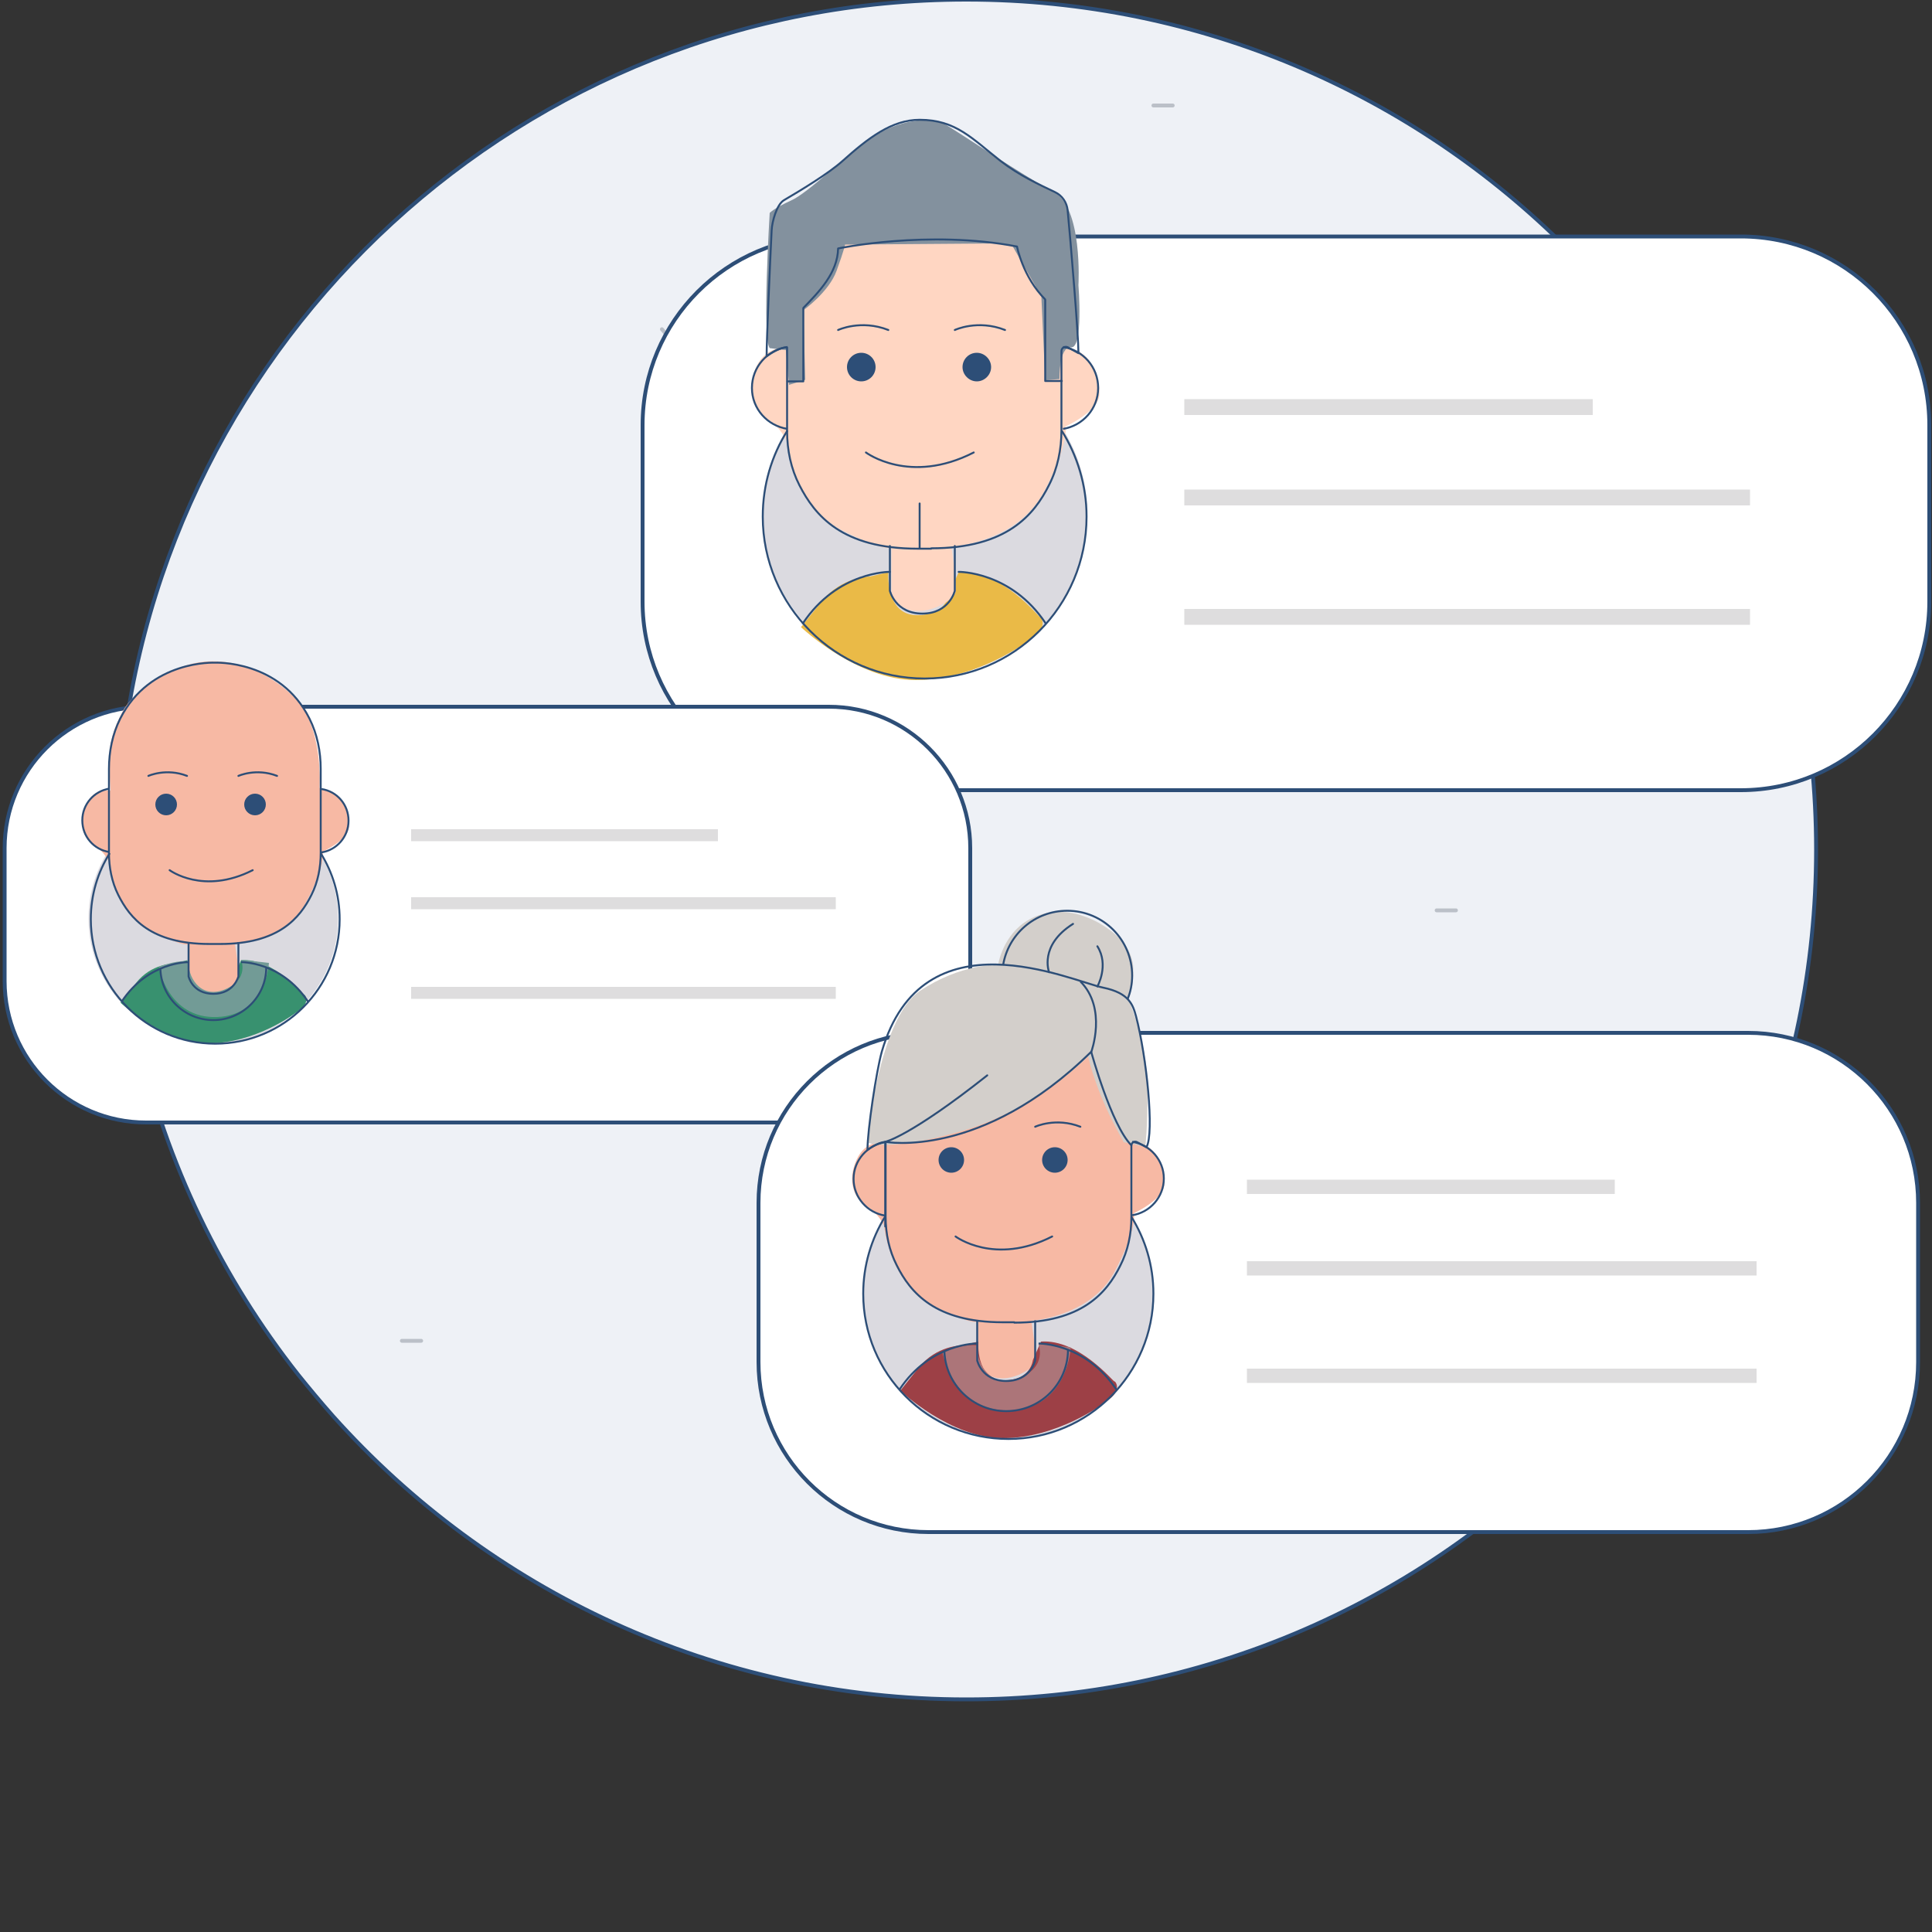
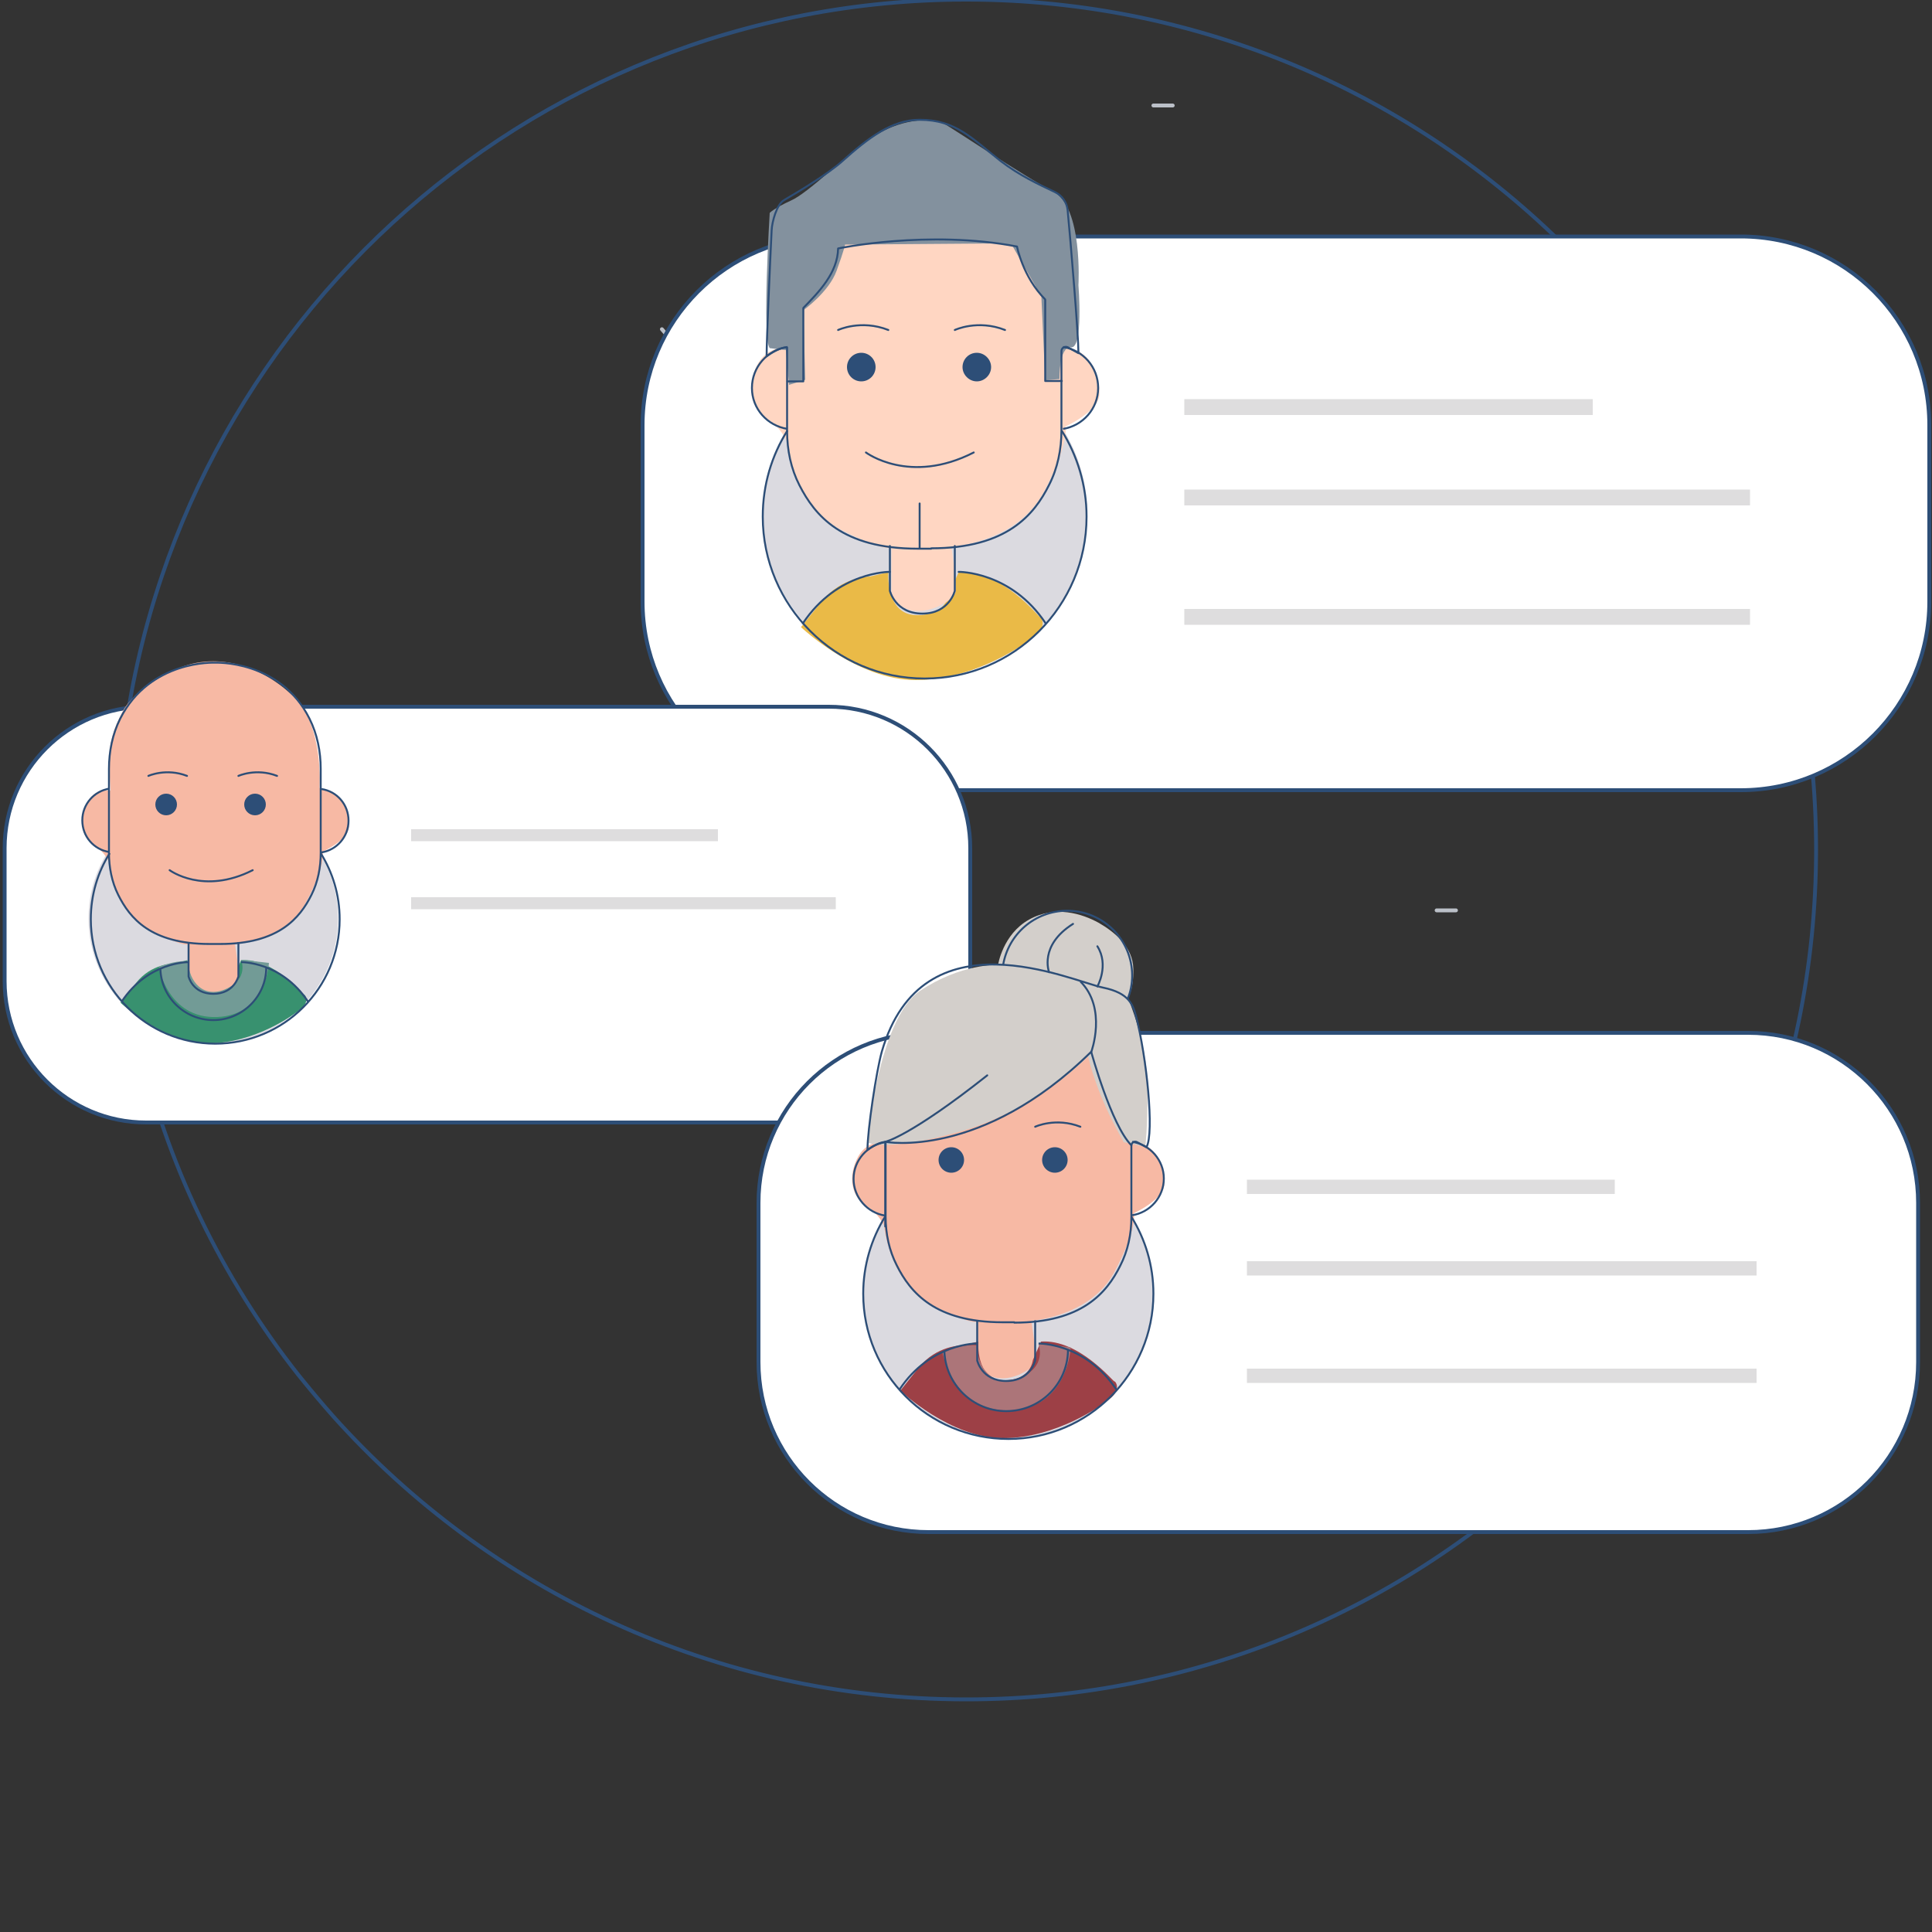
<svg xmlns="http://www.w3.org/2000/svg" version="1.1" id="Layer_1" x="0px" y="0px" viewBox="0 0 500 500" style="enable-background:new 0 0 500 500;" xml:space="preserve">
  <rect x="0" y="0" width="500" height="500" fill="#333333" stroke="none" />
  <style type="text/css">
	.st0{fill:#EADCD0;}
	.st1{fill:#DEDDDE;stroke:#2D4E77;stroke-miterlimit:10;}
	.st2{fill:none;stroke:#1E446E;stroke-miterlimit:10;}
	.st3{fill:none;stroke:#BBC0C8;stroke-linecap:round;stroke-linejoin:round;stroke-miterlimit:10;}
	.st4{fill:#FFFFFF;stroke:#1E446E;stroke-miterlimit:10;}
	.st5{fill:#2F5379;}
	.st6{fill:none;}
	.st7{fill:#FFFFFF;}
	.st8{fill:#18406A;}
	.st9{fill:#D3DAE2;}
	.st10{fill:#38906F;}
	.st11{fill:#284D73;}
	.st12{fill:none;stroke:#2D4E77;stroke-miterlimit:10;}
	.st13{fill:#F3B6A8;stroke:#2D4E77;stroke-miterlimit:10;}
	.st14{fill:#FFFFFF;stroke:#2D4E77;stroke-miterlimit:10;}
	.st15{fill:#F1EFEF;stroke:#2D4E77;stroke-width:0.8;stroke-miterlimit:10;}
	.st16{fill:#2D4E77;stroke:#2D4E77;stroke-width:1.5;stroke-miterlimit:10;}
	.st17{fill:#FFFFFF;stroke:#5B5B5B;stroke-width:0.2;stroke-miterlimit:10;}
	.st18{fill:#7CA2D0;}
	.st19{fill:#C5C6C2;}
	.st20{fill:#B9CFAF;}
	.st21{clip-path:url(#SVGID_2_);fill:#3E82F1;}
	.st22{clip-path:url(#SVGID_4_);fill:#32A753;}
	.st23{clip-path:url(#SVGID_6_);fill:#F9BB00;}
	.st24{clip-path:url(#SVGID_8_);fill:#E74133;}
	.st25{fill:#DEDDDE;}
	.st26{fill:#F3B6A8;}
	.st27{fill:#5387AA;}
	.st28{fill:#35527B;}
	.st29{fill:#DEDBDB;}
	.st30{fill:#E8E8E8;}
	.st31{fill:none;stroke:#2D4E77;stroke-width:4;stroke-miterlimit:10;}
	.st32{fill:#2D4E77;}
	.st33{fill:#FEFEFE;}
	.st34{clip-path:url(#SVGID_10_);fill:#214364;}
	.st35{clip-path:url(#SVGID_10_);fill:#AFC4DB;}
	.st36{fill:#32936F;}
	.st37{fill:#E2E2E4;}
	.st38{fill:#DC8D7C;}
	.st39{fill:#3F4B5E;}
	.st40{fill:#D9DDE1;}
	.st41{fill:#38906F;stroke:#1E446E;stroke-miterlimit:10;}
	.st42{fill:#305479;stroke:#1E446E;stroke-miterlimit:10;}
	.st43{fill:#DBDAE0;}
	.st44{fill:#38916F;}
	.st45{fill:#F7B9A4;}
	.st46{fill:#729B96;}
	.st47{fill:none;stroke:#2D4E77;stroke-width:0.5;stroke-miterlimit:10;}
	.st48{fill:none;stroke:#2D4E77;stroke-width:0.5;stroke-linecap:round;stroke-linejoin:round;stroke-miterlimit:10;}
	.st49{fill:#D3CFCB;}
	.st50{fill:#9D4046;}
	.st51{fill:#AC7579;}
	.st52{fill:#EABA47;}
	.st53{fill:#FFD6C2;}
	.st54{fill:#83919E;}
	.st55{fill:#2E4D76;}
	.st56{fill:#6C9BBE;}
	.st57{fill:#5787B4;stroke:#2D4E77;stroke-miterlimit:10;}
	.st58{fill:#DBDED6;}
	.st59{fill:#2D608E;stroke:#6B8297;stroke-width:0.5;stroke-miterlimit:10;}
	.st60{fill:#F2F1F2;}
	.st61{fill:#35926D;}
	.st62{fill:#ECECEC;}
	.st63{fill:#345E95;}
	.st64{fill:#F1F2EF;}
	.st65{fill:#0F9D59;}
	.st66{fill:#0A6E3D;}
	.st67{fill:#4284F4;}
	.st68{fill:#77777A;}
	.st69{fill:#DDDDDD;}
	.st70{fill:none;stroke:#DDDDDD;stroke-width:0.5;stroke-miterlimit:10;}
	.st71{fill:#4887E1;}
	.st72{fill:#B6464B;}
	.st73{fill:#DADDDE;}
	.st74{fill:none;stroke:#DADDDE;stroke-width:0.4;stroke-miterlimit:10;}
	.st75{fill:url(#SVGID_11_);}
	.st76{fill:none;stroke:#A3A3A3;stroke-width:0.2;stroke-miterlimit:10;}
	.st77{fill:#A3A3A3;}
	.st78{fill:none;stroke:#2D4E77;stroke-linecap:round;stroke-linejoin:round;stroke-miterlimit:10;}
	.st79{fill:none;stroke:#2D4E77;stroke-width:0.8;stroke-linecap:round;stroke-linejoin:round;stroke-miterlimit:10;}
	.st80{fill:#2D4C72;}
	.st81{fill:#399474;}
	.st82{fill:none;stroke:#FFFFFF;stroke-width:0.2;stroke-linecap:round;stroke-linejoin:round;stroke-miterlimit:10;}
	.st83{fill:#399474;stroke:#2D4E77;stroke-width:0.8;stroke-linecap:round;stroke-linejoin:round;stroke-miterlimit:10;}
	.st84{fill:#FFFFFF;stroke:#2D4E77;stroke-width:0.8;stroke-linecap:round;stroke-linejoin:round;stroke-miterlimit:10;}
	.st85{fill:#FFFFFF;stroke:#2D4E77;stroke-linecap:round;stroke-linejoin:round;stroke-miterlimit:10;}
	.st86{clip-path:url(#SVGID_13_);fill:#38906F;stroke:#2D4E77;stroke-linecap:round;stroke-linejoin:round;stroke-miterlimit:10;}
	.st87{fill:none;stroke:#2D4E77;stroke-linecap:round;stroke-miterlimit:10;}
	.st88{fill:none;stroke:#2D4E77;stroke-width:1.5;stroke-miterlimit:10;}
	.st89{fill:#DCDDDC;stroke:#334E73;stroke-width:0.8;stroke-miterlimit:10;}
	.st90{fill:#DCDDDC;stroke:#334E73;stroke-width:0.8;stroke-linecap:round;stroke-miterlimit:10;}
	.st91{fill:none;stroke:#334E73;stroke-width:0.8;stroke-linecap:round;stroke-miterlimit:10;}
	.st92{fill:none;stroke:#2D4E77;stroke-width:0.8;stroke-linecap:round;stroke-miterlimit:10;}
	.st93{fill:#D7E0DD;}
	.st94{fill:#0A6E3D;stroke:#1E446E;stroke-miterlimit:10;}
	.st95{fill:#4284F4;stroke:#1E446E;stroke-miterlimit:10;}
	.st96{fill:#0A6E3D;stroke:#1E446E;stroke-width:0.8;stroke-miterlimit:10;}
	.st97{fill:#4284F4;stroke:#1E446E;stroke-width:0.8;stroke-miterlimit:10;}
	.st98{clip-path:url(#SVGID_15_);}
	.st99{fill:#354D6A;}
	.st100{fill:#2D4E77;stroke:#2D4E77;stroke-width:0.8;stroke-miterlimit:10;}
	.st101{fill:#5689B3;}
	.st102{fill:#5689B3;stroke:#2D4E77;stroke-miterlimit:10;}
	.st103{fill:#5689B3;stroke:#2D4E77;stroke-linecap:square;stroke-miterlimit:10;}
	.st104{fill:#3C557F;stroke:#2D4E77;stroke-miterlimit:10;}
	.st105{fill:#FFFFFF;stroke:#2D4E77;stroke-width:0.8;stroke-linecap:square;stroke-miterlimit:10;}
	.st106{fill:#C7C9CD;}
	.st107{fill:#EEF1F6;stroke:#2D4E77;stroke-miterlimit:10;}
	.st108{fill:#F2F2F2;}
	.st109{clip-path:url(#SVGID_17_);fill:#3E82F1;}
	.st110{clip-path:url(#SVGID_19_);fill:#32A753;}
	.st111{clip-path:url(#SVGID_21_);fill:#F9BB00;}
	.st112{clip-path:url(#SVGID_23_);fill:#E74133;}
	.st113{fill:#EEF1F6;}
	.st114{fill:#E1E4EA;}
	.st115{fill:#B3B3B3;}
	.st116{fill:#B3B3B3;stroke:#2D4E77;stroke-miterlimit:10;}
	.st117{clip-path:url(#SVGID_25_);fill:#EADCD0;stroke:#2D4E77;stroke-linecap:round;stroke-linejoin:round;stroke-miterlimit:10;}
	.st118{fill:#F0F0F0;stroke:#334E73;stroke-width:0.8;stroke-miterlimit:10;}
	.st119{fill:#EEF1F6;stroke:#1E446E;stroke-miterlimit:10;}
	.st120{clip-path:url(#SVGID_27_);fill:#ED8B6E;stroke:#1E446E;stroke-miterlimit:10;}
	.st121{clip-path:url(#SVGID_27_);fill:#C24444;stroke:#1E446E;stroke-miterlimit:10;}
	.st122{clip-path:url(#SVGID_27_);fill:#38906F;stroke:#1E446E;stroke-miterlimit:10;}
	.st123{fill:#4EB79D;}
	.st124{fill:#358766;}
	.st125{fill:#315579;}
	.st126{fill:#597694;stroke:#1E446E;stroke-miterlimit:10;}
	.st127{fill:#305479;}
	.st128{fill:#B5C2CC;}
	.st129{fill:#E8ADA3;stroke:#1E446E;stroke-miterlimit:10;}
	.st130{fill:#F3B6A8;stroke:#1E446E;stroke-miterlimit:10;}
	.st131{fill:#E8ADA3;}
	.st132{fill:#CCC6C2;}
	.st133{fill:#18416A;}
	.st134{fill:#F1F2F2;}
</style>
  <g>
-     <path class="st113" d="M470,219.9c0,121.5-98.5,219.9-219.9,219.9c-65.1,0-123.6-28.3-163.9-73.3c-3.1-3.5-6.1-7.1-9-10.7   c-19.8-25.1-34.2-54.7-41.5-86.9c-3.6-15.8-5.5-32.1-5.5-49c0-6.9,0.3-13.6,1-20.3C41.4,87.6,135.5-0.1,250.1-0.1   C371.6-0.1,470,98.4,470,219.9z" />
    <g>
      <line class="st3" x1="298.5" y1="27.3" x2="303.5" y2="27.3" />
-       <line class="st3" x1="104" y1="347" x2="109" y2="347" />
      <line class="st3" x1="371.8" y1="235.6" x2="376.8" y2="235.6" />
      <line class="st3" x1="374.3" y1="360.8" x2="386.9" y2="360.8" />
      <line class="st3" x1="423.2" y1="278.9" x2="431.3" y2="278.9" />
      <line class="st3" x1="60.6" y1="275.8" x2="68.9" y2="285.5" />
      <line class="st3" x1="69.6" y1="276.5" x2="59.9" y2="284.8" />
      <line class="st3" x1="171.3" y1="85.2" x2="179.6" y2="94.9" />
      <line class="st3" x1="180.3" y1="85.9" x2="170.6" y2="94.2" />
    </g>
  </g>
  <g>
    <path class="st12" d="M470,219.9c0,121.5-98.5,219.9-219.9,219.9c-65.1,0-123.6-28.3-163.9-73.3c-3.1-3.5-6.1-7.1-9-10.7   c-19.8-25.1-34.2-54.7-41.5-86.9c-3.6-15.8-5.5-32.1-5.5-49c0-6.9,0.3-13.6,1-20.3C41.4,87.6,135.5-0.1,250.1-0.1   C371.6-0.1,470,98.4,470,219.9z" />
  </g>
  <g>
    <g>
      <path class="st14" d="M499.3,155.7c0,26.9-21.8,48.8-48.8,48.8H215.1c-26.9,0-48.8-21.8-48.8-48.8V110c0-26.9,21.8-48.8,48.8-48.8    h235.4c27,0,48.8,21.8,48.8,48.8V155.7z" />
      <rect x="306.5" y="103.3" class="st25" width="105.7" height="4.1" />
      <rect x="306.5" y="126.7" class="st25" width="146.4" height="4.1" />
      <rect x="306.5" y="157.6" class="st25" width="146.4" height="4.1" />
    </g>
    <g>
      <path class="st43" d="M281.4,133.1c0,23.2-18.8,42-42,42c-23.2,0-42-18.8-42-42c0-23.2,18.8-42,42-42    C262.6,91.2,281.4,110,281.4,133.1z" />
      <path class="st52" d="M248.1,148.1l-2.4,5.3c0,0-0.6,6-8.6,5.8c-8-0.2-7.2-11.1-7.2-11.1l-4.7,1.1c0,0-7.3-0.1-12.6,6.5    c-5.3,6.6-5.3,6.6-5.3,6.6s14.4,13.7,29.7,13.7c15.3,0,28.7-9.5,31.3-11.8c2.6-2.3,1.2-4.6,0.8-4.5    C268.9,159.7,259.1,147.3,248.1,148.1z" />
      <path class="st53" d="M208.5,62.6c0,0-4.9,8.1-4.9,15.9c0,7.8,0.4,11.6,0.4,11.6s-5.5-1.2-8.3,4.9c-2.8,6.1-0.7,11.3,2.8,13.4    c3.5,2.1,5.1,5.7,5.1,5.7s1.5,16.7,14.4,23.2c12.9,6.4,12.7,4.2,12.7,4.2v11.4c0,0-0.4,3.4,4.6,4.9c5,1.5,11.6-2.5,12-4.6    c0.4-2.1-1.1-11.7-1.1-11.7s17-1.1,23.9-14.1c6.9-13,5.6-17,5.6-17s8.4-3.8,8.8-8.1c0.4-4.3-1.8-9.9-5.9-11.6c-4-1.7-4-1.7-4-1.7    s1.5-20.7-8.4-30.5c-9.9-9.8-25.3-15.9-39.4-9.7C212.5,55.1,208.5,62.6,208.5,62.6z" />
      <path class="st54" d="M199.2,90.1l4.2,0.5l0.8,9l4.2-1.3l-0.5-18c0,0,6.6-4.7,8.6-10.2c2-5.5,2.2-6.8,2.2-6.8s39.6-0.3,39.8-0.3    c0.2,0,3.5,0.6,3.5,0.6l2,3.5l5.5,9.6l1,21.7l3.7-0.3c0,0-0.2-8.5,3-8.2c3.2,0.3,1.9-16.1,1.9-16.1s1.2-20.3-6.6-24.3    c-7.8-4-25.4-16-28.4-17.6c-3-1.7-11.6-1-18.4,3.7c-6.8,4.6-16.6,14.4-21,16.3c-4.4,2-5.5,3.2-5.5,3.2S197.2,87.7,199.2,90.1z" />
      <path class="st47" d="M274.8,111.5c4,6.4,6.4,14.1,6.4,22.2c0,23.1-18.7,41.9-41.9,41.9c-23.1,0-41.9-18.8-41.9-41.9    c0-8.2,2.3-15.8,6.4-22.3" />
      <path class="st48" d="M241,141.9c19.5,0,26.6-8.6,30.5-16.4c2.2-4.3,3.2-9.2,3.2-14.1V90.9c0-0.9,0.9-1.4,1.7-1l2.7,1.5    c0-4.7-2-28.7-2.8-37c-0.2-2-1.4-3.8-3.3-4.7c-4.2-2-9.2-4.3-14-8c-7.4-5.8-11.6-10.7-21-10.7c-7.2,0-13.3,4.7-20,10.7    c-3.7,3.3-11,7.7-15.1,10.1c-1.9,1.1-3.1,5.6-3.2,7.8c-0.4,8.2-1.3,28-1.3,32.6c2-1.4,3.8-2.3,5.3-2.3l0,21.7c0,4.9,1,9.7,3.2,14    c4,7.8,11,16.4,30.6,16.4H241z" />
      <path class="st47" d="M203.8,111c-5.2-0.8-9.2-5.2-9.2-10.6c0-5.4,4-9.9,9.2-10.6" />
      <path class="st47" d="M275.1,89.8c5.2,0.8,9.1,5.2,9.1,10.6c0,5.4-4,9.8-9.1,10.6" />
      <path class="st48" d="M247.1,141.3v11.6c0,0-1.4,5.9-8.4,5.9c-7,0-8.4-5.9-8.4-5.9v-11.6" />
      <path class="st48" d="M230.3,148c0,0-13.5-0.2-22.5,13.3" />
      <path class="st48" d="M248.1,148c0,0,13.5-0.2,22.5,13.3" />
      <path class="st48" d="M247.1,85.4c0,0,5.9-2.8,13,0" />
      <path class="st48" d="M216.9,85.4c0,0,5.9-2.8,13,0" />
      <path class="st32" d="M256.5,95c0,2-1.7,3.7-3.7,3.7c-2,0-3.7-1.7-3.7-3.7c0-2,1.6-3.7,3.7-3.7C254.8,91.3,256.5,93,256.5,95z" />
      <circle class="st32" cx="222.9" cy="95" r="3.7" />
      <path class="st48" d="M224.1,117.1c0,0,11.3,8.5,27.9,0" />
      <path class="st48" d="M203.8,98.7h4.1l0-19c4-4.1,8.9-9.1,9-15.4c0,0,23.3-4.9,46.3-0.5c0,0,1.5,7.9,7.3,13.7v21.1h4.3" />
      <line class="st48" x1="238" y1="130.3" x2="238" y2="141.9" />
    </g>
  </g>
  <g>
    <g>
      <path class="st14" d="M251.1,253.9c0,20.2-16.4,36.6-36.6,36.6H37.8c-20.2,0-36.6-16.4-36.6-36.6v-34.4    c0-20.2,16.4-36.6,36.6-36.6h176.7c20.2,0,36.6,16.4,36.6,36.6V253.9z" />
      <rect x="106.4" y="214.6" class="st25" width="79.4" height="3.1" />
      <rect x="106.4" y="232.2" class="st25" width="109.9" height="3.1" />
-       <rect x="106.4" y="255.4" class="st25" width="109.9" height="3.1" />
    </g>
    <g>
      <g>
        <circle class="st43" cx="55.2" cy="237.7" r="32.3" />
        <path class="st44" d="M62.4,248.5l-1.8,4.1c0,0-0.4,4.7-6.6,4.5c-6.2-0.2-5.5-8.6-5.5-8.6l-3.6,0.9c0,0-5.7-0.1-9.7,5     c-4,5.1-4,5.1-4,5.1S42.2,270,54,270c11.8,0,22.1-7.3,24.1-9.1c2-1.8,0.9-3.5,0.6-3.5C78.5,257.5,70.9,247.9,62.4,248.5z" />
        <path class="st45" d="M32.1,183.5c0,0-3.8,6.2-3.8,12.2c0,6,0.3,8.9,0.3,8.9s-4.3-1-6.4,3.8c-2.1,4.7-0.6,8.7,2.1,10.3     c2.7,1.6,3.9,4.4,3.9,4.4s1.1,12.9,11,17.8c9.9,5,9.8,3.3,9.8,3.3v8.8c0,0-0.3,2.6,3.5,3.8c3.8,1.2,8.9-1.9,9.2-3.5     c0.3-1.6-0.9-9-0.9-9s13.1-0.8,18.4-10.8c5.3-10,4.3-13.1,4.3-13.1s6.5-2.9,6.8-6.3c0.3-3.3-1.4-7.7-4.5-8.9     c-3.1-1.3-3.1-1.3-3.1-1.3s1.1-15.9-6.5-23.4c-7.6-7.6-19.5-12.2-30.4-7.4C35.2,177.8,32.1,183.5,32.1,183.5z" />
        <path class="st46" d="M41.1,250.2c0,0,2.3,13.5,15.1,13c12.8-0.5,13.4-14,13.4-14l-7.2-0.8c0,0,2.2,5.1-4.3,7.7     c-6.5,2.6-9.7-3.8-9.2-7.3C48.8,248.8,46.1,248.3,41.1,250.2z" />
      </g>
      <path class="st47" d="M83,220.8c3.1,5,4.9,10.8,4.9,17.1c0,17.8-14.4,32.2-32.2,32.2c-17.8,0-32.2-14.5-32.2-32.2    c0-6.3,1.8-12.2,4.9-17.1" />
      <path class="st47" d="M57,244.3c15.1,0,20.6-6.7,23.6-12.7c1.7-3.4,2.4-7.1,2.4-10.9v-21.7c0-4.5-0.9-9-2.9-13    c-7.6-15.3-24.5-14.5-24.5-14.5s-16.8-0.8-24.5,14.5c-2,4-2.9,8.5-2.9,13v21.7c0,3.7,0.7,7.5,2.4,10.9c3,6,8.4,12.7,23.6,12.7H57z    " />
      <path class="st47" d="M28.3,220.5c-4-0.6-7-4-7-8.2s3.1-7.6,7-8.2" />
      <path class="st47" d="M83.2,204.2c4,0.6,7,4,7,8.2s-3.1,7.6-7,8.2" />
      <path class="st47" d="M61.7,243.8v8.9c0,0-1.1,4.5-6.5,4.5c-5.4,0-6.4-4.5-6.4-4.5v-8.9" />
      <path class="st47" d="M48.8,249c0,0-10.4-0.2-17.3,10.2" />
      <path class="st47" d="M62.4,249c0,0,10.4-0.2,17.3,10.2" />
      <path class="st48" d="M61.7,200.8c0,0,4.6-2.1,10,0" />
      <path class="st48" d="M38.4,200.8c0,0,4.6-2.1,10,0" />
      <ellipse class="st32" cx="66" cy="208.2" rx="2.8" ry="2.8" />
      <circle class="st32" cx="43" cy="208.2" r="2.8" />
      <path class="st48" d="M43.9,225.2c0,0,8.7,6.5,21.5,0" />
      <path class="st48" d="M41.5,250.7c0.2,7.4,6.3,13.3,13.7,13.3c7.5,0,13.7-6.1,13.7-13.6" />
    </g>
  </g>
  <g>
    <g>
      <path class="st14" d="M496.4,352.5c0,24.3-19.7,44-44,44H240.3c-24.3,0-44-19.7-44-44v-41.2c0-24.3,19.7-44,44-44h212.1    c24.3,0,44,19.7,44,44V352.5z" />
      <rect x="322.7" y="305.3" class="st25" width="95.2" height="3.7" />
      <rect x="322.7" y="326.4" class="st25" width="131.9" height="3.7" />
      <rect x="322.7" y="354.2" class="st25" width="131.9" height="3.7" />
    </g>
    <g>
      <g>
        <ellipse class="st43" cx="261" cy="334.9" rx="37.6" ry="37.6" />
        <path class="st45" d="M233.2,271c0,0-4.4,7.3-4.4,14.3c0,7,0.4,10.4,0.4,10.4s-5-1.1-7.5,4.4c-2.5,5.5-0.7,10.1,2.5,12     c3.2,1.9,4.6,5.1,4.6,5.1s1.3,15,12.9,20.8c11.6,5.8,11.4,3.8,11.4,3.8V352c0,0-0.4,3,4.1,4.4c4.5,1.4,10.4-2.2,10.7-4.1     c0.4-1.9-1-10.5-1-10.5s15.3-1,21.5-12.6c6.2-11.7,5-15.2,5-15.2s7.5-3.4,7.9-7.3c0.4-3.9-1.6-8.9-5.2-10.4     c-3.6-1.5-3.6-1.5-3.6-1.5s1.3-18.5-7.6-27.3c-8.9-8.8-22.7-14.2-35.4-8.7C236.8,264.3,233.2,271,233.2,271z" />
        <path class="st49" d="M281.6,273.4c0,0-13.1,13.7-33,19.4c-19.9,5.6-24.2,2.8-24.2,2.8s2.9-31.8,13.6-39.1     c10.7-7.2,20.3-6.8,20.3-6.8s1.2-7.9,8-11.7c6.8-3.8,13.8-1.5,18,0.8c4.2,2.4,8.9,6.3,9,11.9c0.1,5.6-1.4,7.5-1.4,7.5     s5.1,12,5.1,23.2c0,11.1-0.6,15.4-0.6,15.4l-5.6-1.2C290.9,295.5,284.5,285.4,281.6,273.4z" />
        <path class="st50" d="M269.4,347.2l-2.1,4.8c0,0-0.5,5.4-7.7,5.2c-7.2-0.2-6.4-10-6.4-10l-4.2,1c0,0-6.6-0.1-11.3,5.8     c-4.7,5.9-4.7,5.9-4.7,5.9s12.9,12.3,26.6,12.3c13.7,0,25.8-8.5,28.1-10.6c2.3-2.1,1.1-4.1,0.7-4.1     C288.1,357.6,279.2,346.5,269.4,347.2z" />
        <path class="st51" d="M243.9,349.9c0,0,2.6,15.7,17.6,15.1c14.9-0.6,15.6-16.3,15.6-16.3l-8.4-1c0,0,2.6,6-5,9     c-7.6,3-11.3-4.5-10.7-8.5C252.8,348.2,249.7,347.6,243.9,349.9z" />
        <path class="st47" d="M292.8,314.9c3.6,5.8,5.7,12.6,5.7,19.9c0,20.7-16.8,37.6-37.5,37.6c-20.8,0-37.6-16.8-37.6-37.6     c0-7.3,2.1-14.2,5.7-20" />
        <path class="st48" d="M262.5,342.3c17.5,0,23.9-7.7,27.4-14.7c2-3.9,2.9-8.2,2.9-12.6v-18.5c0-0.8,0.8-1.3,1.5-0.9l2.4,1.3     c2.1-3.7,0-23.6-2.7-33.9c-0.8-2.9-1.7-6-8.5-7.4c-8.3-1.7-46.8-19.8-57.3,16.6c-1.4,5-3.7,20.2-3.7,25.4c1.8-1.3,3.4-2,4.7-2.1     l0,19.4c0,4.4,0.9,8.7,2.9,12.6c3.5,7,9.9,14.7,27.4,14.7H262.5z" />
        <path class="st47" d="M267.9,341.7v10.4c0,0-1.2,5.3-7.5,5.3s-7.5-5.3-7.5-5.3v-10.4" />
        <path class="st47" d="M252.9,347.7c0,0-12.1-0.2-20.1,11.9" />
        <path class="st47" d="M268.8,347.7c0,0,12.1-0.2,20.1,11.9" />
        <path class="st48" d="M267.9,291.6c0,0,5.3-2.5,11.7,0" />
        <ellipse class="st32" cx="273" cy="300.2" rx="3.3" ry="3.3" />
        <ellipse class="st32" cx="246.2" cy="300.2" rx="3.3" ry="3.3" />
-         <path class="st48" d="M247.3,320c0,0,10.1,7.6,25,0" />
        <path class="st47" d="M244.4,349.7c0.3,8.6,7.4,15.5,16,15.5c8.8,0,15.9-7,16-15.8" />
        <path class="st48" d="M229.1,317.4v-21.9c0,0,24.8,4.7,53.3-23.3c0,0,5.2,19,10.4,24.2" />
        <path class="st47" d="M291.8,258.6c0.8-1.9,1.2-4,1.2-6.1c0-9.3-7.5-16.8-16.8-16.8c-8.4,0-15.3,6.1-16.6,14.1" />
        <path class="st48" d="M229.1,295.5c0,0,6.3-1.3,26.4-17.2" />
        <path class="st48" d="M271.5,251.6c0,0-2.7-6.9,6.2-12.5" />
      </g>
      <path class="st48" d="M229.1,314.6c-4.6-0.7-8.2-4.7-8.2-9.5c0-4.8,3.6-8.8,8.2-9.5" />
      <path class="st48" d="M284,255.3c0,0,3.1-5.5,0-10.4" />
      <path class="st47" d="M282.4,272.3c0,0,4.2-11.3-2.8-18.3" />
      <path class="st47" d="M293,295.5c4.6,0.7,8.2,4.7,8.2,9.5c0,4.8-3.6,8.8-8.2,9.5" />
    </g>
  </g>
</svg>